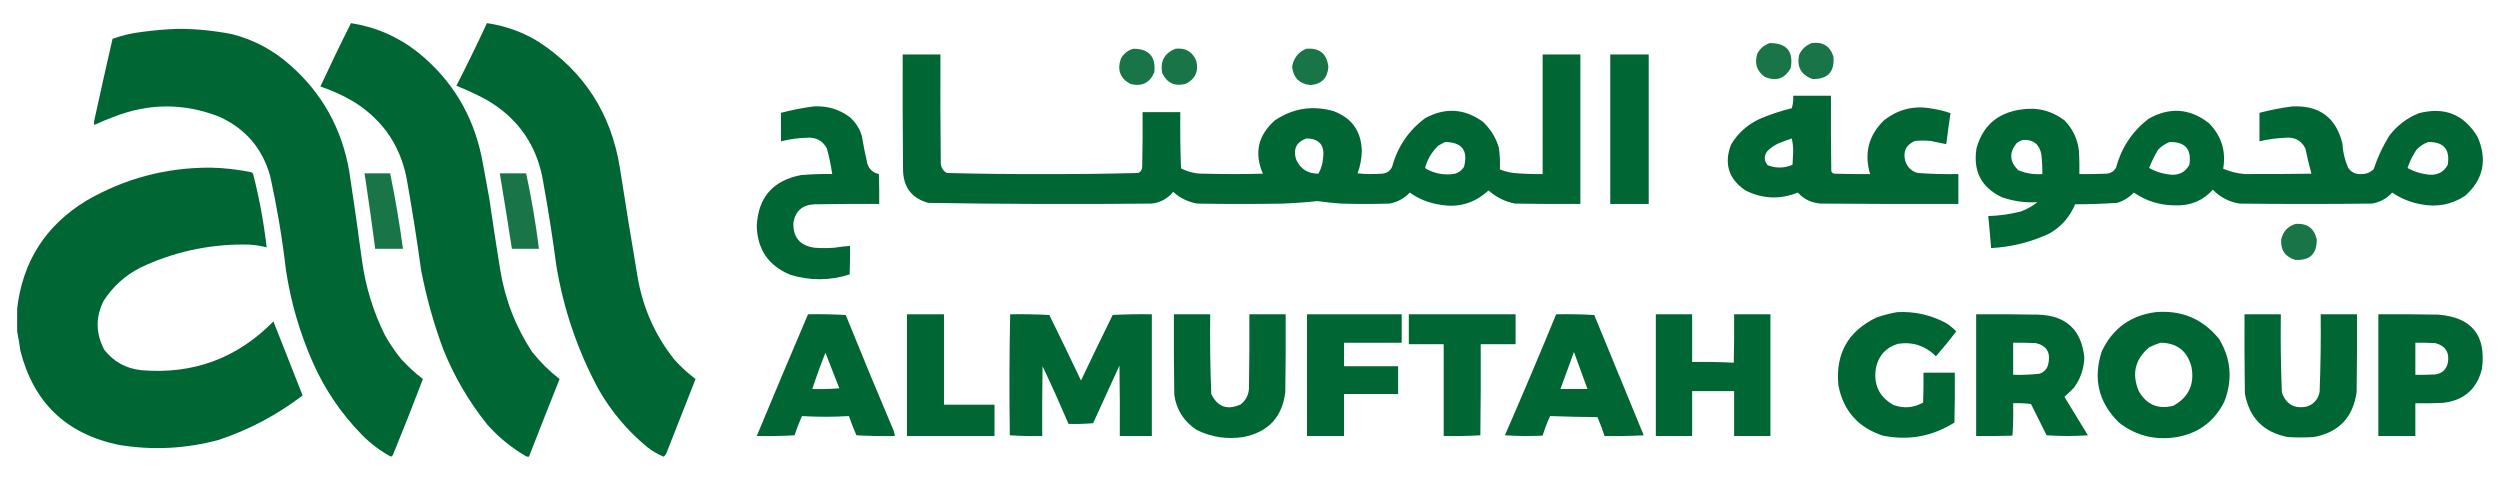
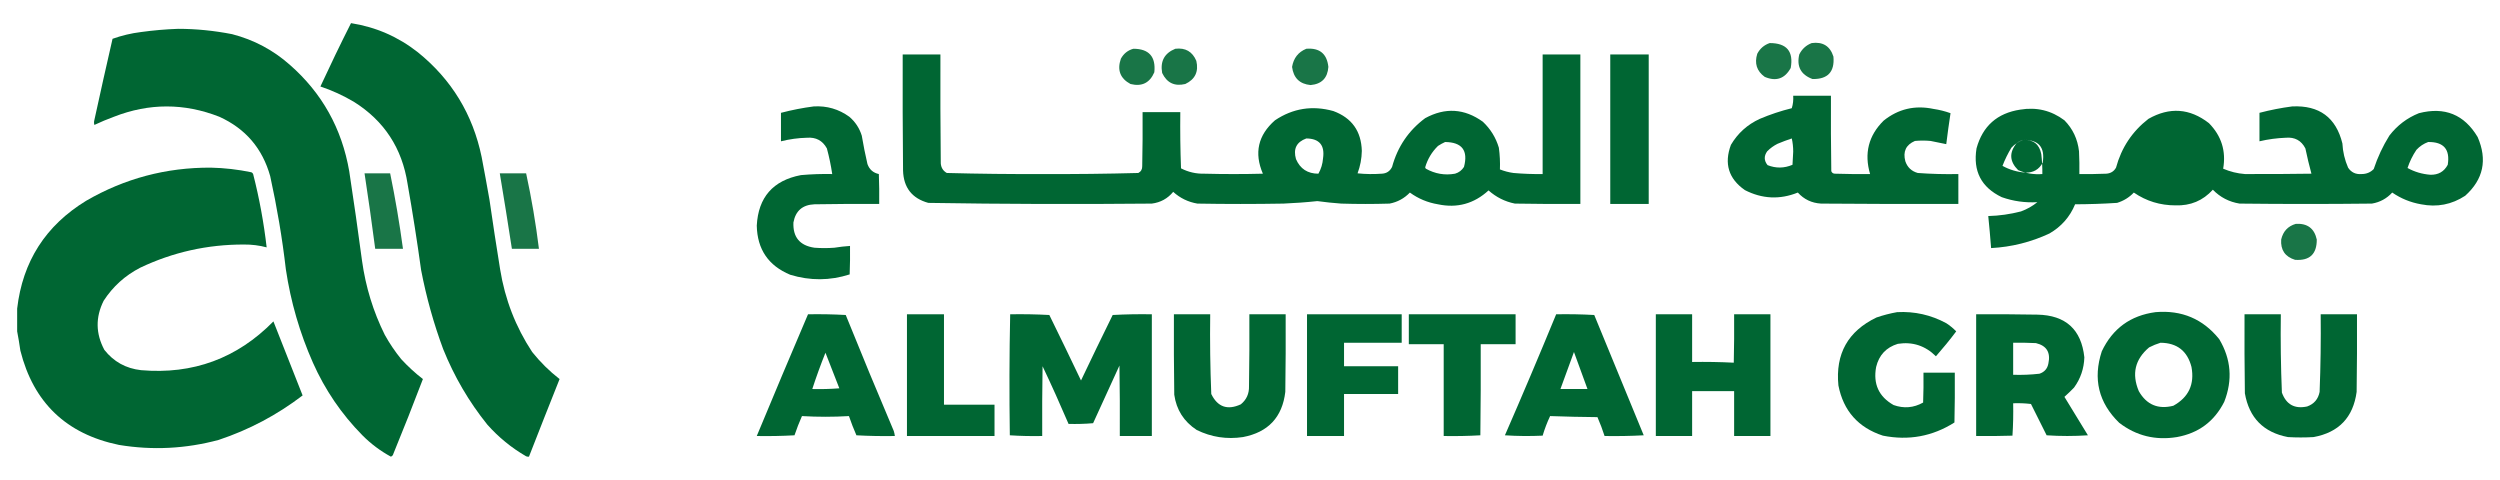
<svg xmlns="http://www.w3.org/2000/svg" id="Layer_1" version="1.1" viewBox="0 0 3512 675">
  <defs>
    <style>
      .st0 {
        opacity: 1;
      }

      .st0, .st1, .st2, .st3, .st4, .st5, .st6, .st7, .st8, .st9, .st10, .st11, .st12, .st13, .st14, .st15, .st16, .st17, .st18, .st19 {
        fill: #063;
        fill-rule: evenodd;
        isolation: isolate;
      }

      .st1 {
        opacity: 1;
      }

      .st2 {
        opacity: 1;
      }

      .st3 {
        opacity: 1;
      }

      .st4 {
        opacity: 1;
      }

      .st5 {
        opacity: 1;
      }

      .st6 {
        opacity: 1;
      }

      .st7 {
        opacity: 1;
      }

      .st8 {
        opacity: .9;
      }

      .st9 {
        opacity: 1;
      }

      .st10 {
        opacity: 1;
      }

      .st11 {
        opacity: .9;
      }

      .st12 {
        opacity: 1;
      }

      .st13 {
        opacity: .9;
      }

      .st14 {
        opacity: 1;
      }

      .st15 {
        opacity: 1;
      }

      .st16 {
        opacity: .9;
      }

      .st17 {
        opacity: 1;
      }

      .st18 {
        opacity: .9;
      }

      .st19 {
        opacity: .9;
      }
    </style>
  </defs>
  <path class="st4" d="M493.1,32.5c35,5.5,66.3,19.2,94,41,47.3,38.2,77.1,87.2,89.5,147,3.8,20,7.5,40,11,60,4.7,32.7,9.7,65.4,15,98,6.8,42.1,21.8,80.8,45,116,11.4,14.2,24.2,26.9,38.5,38-14.5,36.3-28.8,72.6-43,109-1.4.2-2.7,0-4-.5-20.6-11.9-38.7-26.7-54.5-44.5-25.9-32.2-46.5-67.5-62-106-13.4-36.1-23.7-73.1-31-111-5.6-40.5-11.9-80.8-19-121-7.7-50.3-32.9-88.8-75.5-115.5-14.9-8.8-30.5-16-47-21.5,13.8-29.8,28.1-59.5,43-89Z" />
-   <path class="st17" d="M684.1,32.5c26.2,3.8,50.5,12.6,73,26.5,63.3,41.6,101.1,100.1,113.5,175.5,8,51.4,16.3,102.7,25,154,7.4,43.8,24.7,82.8,52,117,9.1,10,19,19,29.5,27-13.6,34.3-27.1,68.6-40.5,103-.8,2.6-2.3,4.6-4.5,6-8.3-3.5-16-8-23-13.5-27.9-23.1-50.7-50.2-68.5-81.5-29.1-54.1-48.8-111.8-59-173-5.1-38.5-11.1-76.8-18-115-7.9-52.6-34.8-92.1-80.5-118.5-13.6-7.3-27.6-13.8-42-19.5,14.9-29.1,29.2-58.4,43-88Z" />
  <path class="st17" d="M250.1,40.5c25.6,0,50.9,2.6,76,7.5,30.6,7.9,57.6,22.3,81,43,45.3,39.7,73.1,89.5,83.5,149.5,6.4,41.9,12.4,83.9,18,126,5.1,36.5,15.7,71.2,32,104,6.7,12,14.3,23.3,23,34,9.5,10.3,19.6,19.6,30.5,28-13.4,35.2-27.2,70.2-41.5,105-.5,2-1.6,3.3-3.5,4-14.7-8-28.1-18-40-30-29.4-29.8-52.5-63.8-69.5-102-18.5-41.8-31.2-85.5-38-131-5.1-44.1-12.5-87.7-22-131-10.9-39-34.7-66.8-71.5-83.5-49.3-19.3-98.6-19.3-148,0-9.4,3.4-18.5,7.3-27.5,11.5-.7-2.3-.7-4.7,0-7,8.3-38.1,16.8-76.1,25.5-114,12.9-4.6,26.2-7.8,40-9.5,17.4-2.4,34.7-3.9,52-4.5Z" />
  <path class="st13" d="M2486.1,60.5c23.9,0,33.7,11.7,29.5,35-8.3,15.1-20.5,19.3-36.5,12.5-11.2-8.1-14.7-19-10.5-32.5,3.9-7.4,9.8-12.4,17.5-15Z" />
  <path class="st18" d="M2545.1,60.5c15.6-2.1,25.8,4.2,30.5,19,1.9,21.5-8,32-29.5,31.5-16.3-6.1-22.4-17.6-18.5-34.5,3.8-7.7,9.7-13,17.5-16Z" />
  <path class="st8" d="M1592.1,68.5c21.9,0,31.8,11.1,29.5,33-6.4,15-17.6,20.5-33.5,16.5-14.5-7.8-19-19.7-13.5-35.5,3.9-7.2,9.8-11.9,17.5-14Z" />
  <path class="st11" d="M1651.1,68.5c14.2-1.7,24,4,29.5,17,3.5,15.1-1.7,26-15.5,32.5-15.1,3.6-25.9-1.6-32.5-15.5-2.9-16.5,3.2-27.8,18.5-34Z" />
  <path class="st8" d="M1835.1,68.5c18.7-1.5,29,7,31,25.5-1.1,15.6-9.4,24.1-25,25.5-15.4-1.5-24-10-26-25.5,2.1-12.4,8.7-20.9,20-25.5Z" />
  <path class="st7" d="M1268.1,76.5h53c-.2,51,0,102,.5,153,.5,6.1,3.3,10.6,8.5,13.5,45,1.2,90,1.7,135,1.5,44.7.2,89.4-.3,134-1.5,3.8-2,5.6-5.2,5.5-9.5.5-25.3.7-50.7.5-76h53c-.3,26.3,0,52.7,1,79,10.3,5.3,21.3,7.8,33,7.5,27.3.7,54.7.7,82,0-12.5-29.1-6.8-54.1,17-75,25.2-16.9,52.5-21.2,82-13,25.9,9.6,39.2,28.2,40,56-.2,10.8-2.2,21.3-6,31.5,11.3,1.2,22.7,1.3,34,.5,6.7-.3,11.5-3.5,14.5-9.5,7.7-28.3,23.2-51.2,46.5-68.5,28.1-15.3,55.1-13.6,81,5,10.8,10.2,18.3,22.3,22.5,36.5,1.4,10.2,1.9,20.4,1.5,30.5,6.1,2.4,12.4,4.1,19,5,13.6,1.2,27.3,1.7,41,1.5V76.5h53v210c-30.7.2-61.3,0-92-.5-14-2.8-26.3-9-37-18.5-20.4,18.7-44.1,25.2-71,19.5-14.5-2.4-27.7-7.9-39.5-16.5-7.9,8.2-17.4,13.4-28.5,15.5-22.7.7-45.3.7-68,0-11.2-.8-22.4-2-33.5-3.5-15.8,1.7-31.6,2.8-47.5,3.5-40.3.7-80.7.7-121,0-13-2.2-24.3-7.7-34-16.5-7.7,9.4-17.7,14.9-30,16.5-104.7,1-209.4.7-314-1-22.9-6.3-34.8-21.5-35.5-45.5-.5-54.3-.7-108.7-.5-163ZM1835.1,194.5c18.4.2,26.2,9.6,23.5,28-.6,7.7-2.7,14.8-6.5,21.5-15.1,0-25.6-6.8-31.5-20.5-4.1-14.4.7-24,14.5-29ZM2030.1,199.5c23.8.3,32.6,11.9,26.5,35-3,4.7-7.1,7.9-12.5,9.5-14.5,2.6-28.1.2-41-7-.5-.6-.9-1.2-1-2,3.4-11.6,9.4-21.6,18-30,3.3-2.1,6.6-4,10-5.5Z" />
  <path class="st3" d="M2262.1,76.5h54v210h-54V76.5Z" />
  <path class="st9" d="M2519.1,134.5h53c-.2,35.3,0,70.7.5,106,1,2.4,2.8,3.6,5.5,3.5,16.3.5,32.7.7,49,.5-8.5-29-2.2-54,19-75,20.6-16.5,43.9-22,70-16.5,8.2,1.2,16.2,3.2,24,6-2.2,14.4-4.2,28.9-6,43.5-7.3-1.5-14.6-3-22-4.5-7.3-.7-14.7-.7-22,0-12.6,5.4-17.1,14.9-13.5,28.5,2.9,8.6,8.8,14.1,17.5,16.5,19,1.4,38,1.9,57,1.5v42c-64.3.2-128.7,0-193-.5-13-.8-23.8-5.9-32.5-15.5-25.3,10.2-50.2,9-74.5-3.5-22.8-16-29.3-37.2-19.5-63.5,9.6-16.3,23.1-28.5,40.5-36.5,14.6-6.2,29.6-11.2,45-15,1.8-5.7,2.4-11.5,2-17.5ZM2517.1,194.5c1.3,5.8,2,12,2,18.5-.3,6.2-.7,12.3-1,18.5-11.7,5-23.4,5.1-35,.5-5.1-6.3-5.3-12.8-.5-19.5,4.3-4.3,9.1-7.8,14.5-10.5,6.7-2.8,13.3-5.3,20-7.5Z" />
  <path class="st15" d="M1143.1,149.5c18.5-1.1,35.2,3.8,50,14.5,8.4,7.1,14.2,16,17.5,26.5,2.3,13.4,4.9,26.7,8,40,2.8,7.7,8.1,12.3,16,14,.5,14,.7,28,.5,42-30.3-.2-60.7,0-91,.5-16.7.7-26.5,9.2-29.5,25.5-.9,20.6,8.9,32.5,29.5,35.5,9.3.7,18.7.7,28,0,7.3-1.2,14.6-2,22-2.5.2,13.3,0,26.7-.5,40-27.8,8.9-55.6,9-83.5.5-30.6-12.7-46.3-35.7-47-69,2.1-39.8,22.8-63.5,62-71,14.6-1.3,29.3-1.8,44-1.5-1.8-12.1-4.3-24.1-7.5-36-6-11-15.4-16-28-15-12.4.3-24.5,2-36.5,5v-40c15.3-4,30.6-7,46-9Z" />
-   <path class="st1" d="M3220.1,149.5c38-1.8,61.5,15.5,70.5,52,.6,11.8,3.3,23.2,8,34,4.4,6.7,10.8,9.7,19,9,6.7,0,12.4-2.3,17-7,5.5-16.6,12.8-32.3,22-47,11-14.3,24.8-24.8,41.5-31.5,36.1-9.3,63.6,1.8,82.5,33.5,13.9,32,8.1,59.5-17.5,82.5-18.9,12.4-39.6,16.4-62,12-14.8-2.6-28.3-8.1-40.5-16.5-7.7,8.4-17.2,13.6-28.5,15.5-62,.7-124,.7-186,0-14.7-2.4-27.2-8.9-37.5-19.5-13.9,15.4-31.4,22.7-52.5,22-21.4,0-40.9-5.9-58.5-18-6.5,6.9-14.4,11.7-23.5,14.5-19.6,1.3-39.3,1.9-59,2-7.3,17.7-19.3,31.3-36,41-25.9,12.1-53.3,19-82,20.5-1.1-15-2.5-30-4-45,15.6-.4,30.9-2.6,46-6.5,8.4-3.1,16.1-7.4,23-13-17.2,1-33.8-1.3-50-7-28.8-13.8-40.6-36.6-35.5-68.5,8.6-31.4,29.1-49.6,61.5-54.5,22.9-3.8,43.6,1.2,62,15,11.8,12,18.6,26.5,20.5,43.5.5,10.7.7,21.3.5,32,12.7.2,25.3,0,38-.5,6.1-.5,10.6-3.3,13.5-8.5,7.6-28,22.7-50.8,45.5-68.5,29.7-16.9,58.1-14.9,85,6,17.6,17.9,24.3,39.2,20,64,9.8,4.2,19.9,6.7,30.5,7.5,31,.1,62.1,0,93.5-.5-3.2-11.7-6-23.6-8.5-35.5-5.7-11.1-14.9-16.1-27.5-15-12.5.5-24.8,2.1-37,5v-40c15.3-4,30.6-7,46-9ZM2842.1,196.5c14.3-.6,22.8,6.1,25.5,20,1.1,9.3,1.6,18.6,1.5,28-11.8.9-23.2-.9-34-5.5-12.2-12.1-12.9-24.8-2-38,2.8-2.1,5.8-3.6,9-4.5ZM3048.1,199.5c21.8-.3,31,10.3,27.5,32-5.2,9.7-13.3,14.3-24.5,14-11.4-.9-22.1-4-32-9.5,3.4-8.9,7.6-17.4,12.5-25.5,4.7-5.1,10.2-8.7,16.5-11ZM3411.1,199.5c21.8-.3,31,10.3,27.5,32-5.2,9.7-13.3,14.3-24.5,14-11.4-.9-22.1-4-32-9.5,3-9.1,7.2-17.6,12.5-25.5,4.7-5.1,10.2-8.7,16.5-11Z" />
+   <path class="st1" d="M3220.1,149.5c38-1.8,61.5,15.5,70.5,52,.6,11.8,3.3,23.2,8,34,4.4,6.7,10.8,9.7,19,9,6.7,0,12.4-2.3,17-7,5.5-16.6,12.8-32.3,22-47,11-14.3,24.8-24.8,41.5-31.5,36.1-9.3,63.6,1.8,82.5,33.5,13.9,32,8.1,59.5-17.5,82.5-18.9,12.4-39.6,16.4-62,12-14.8-2.6-28.3-8.1-40.5-16.5-7.7,8.4-17.2,13.6-28.5,15.5-62,.7-124,.7-186,0-14.7-2.4-27.2-8.9-37.5-19.5-13.9,15.4-31.4,22.7-52.5,22-21.4,0-40.9-5.9-58.5-18-6.5,6.9-14.4,11.7-23.5,14.5-19.6,1.3-39.3,1.9-59,2-7.3,17.7-19.3,31.3-36,41-25.9,12.1-53.3,19-82,20.5-1.1-15-2.5-30-4-45,15.6-.4,30.9-2.6,46-6.5,8.4-3.1,16.1-7.4,23-13-17.2,1-33.8-1.3-50-7-28.8-13.8-40.6-36.6-35.5-68.5,8.6-31.4,29.1-49.6,61.5-54.5,22.9-3.8,43.6,1.2,62,15,11.8,12,18.6,26.5,20.5,43.5.5,10.7.7,21.3.5,32,12.7.2,25.3,0,38-.5,6.1-.5,10.6-3.3,13.5-8.5,7.6-28,22.7-50.8,45.5-68.5,29.7-16.9,58.1-14.9,85,6,17.6,17.9,24.3,39.2,20,64,9.8,4.2,19.9,6.7,30.5,7.5,31,.1,62.1,0,93.5-.5-3.2-11.7-6-23.6-8.5-35.5-5.7-11.1-14.9-16.1-27.5-15-12.5.5-24.8,2.1-37,5v-40c15.3-4,30.6-7,46-9ZM2842.1,196.5c14.3-.6,22.8,6.1,25.5,20,1.1,9.3,1.6,18.6,1.5,28-11.8.9-23.2-.9-34-5.5-12.2-12.1-12.9-24.8-2-38,2.8-2.1,5.8-3.6,9-4.5Zc21.8-.3,31,10.3,27.5,32-5.2,9.7-13.3,14.3-24.5,14-11.4-.9-22.1-4-32-9.5,3.4-8.9,7.6-17.4,12.5-25.5,4.7-5.1,10.2-8.7,16.5-11ZM3411.1,199.5c21.8-.3,31,10.3,27.5,32-5.2,9.7-13.3,14.3-24.5,14-11.4-.9-22.1-4-32-9.5,3-9.1,7.2-17.6,12.5-25.5,4.7-5.1,10.2-8.7,16.5-11Z" />
  <path class="st17" d="M24.1,465.5v-32c7.7-66.2,40-116.7,97-151.5,54-31.3,112.3-46.8,175-46.5,19.2.4,38.2,2.6,57,6.5,1.2.5,2,1.3,2.5,2.5,8.7,33.9,15,68.3,19,103-10.4-2.8-21.1-4.1-32-4-51.1-.1-99.6,10.7-145.5,32.5-21.4,11-38.5,26.5-51.5,46.5-11.6,23.2-11.2,46.2,1,69,13.1,16.6,30.2,26.1,51.5,28.5,73,6.3,135-16.6,186-68.5,13.7,34.6,27.3,69.3,41,104-35.7,27.3-75,48.2-118,62.5-46.2,12.4-92.8,14.8-140,7-74-15.3-120.1-59.5-138.5-132.5-1.3-9.2-2.8-18.2-4.5-27Z" />
  <path class="st16" d="M512.1,243.5h36c7.2,35.1,13.2,70.4,18,106h-39c-4.6-35.4-9.6-70.7-15-106Z" />
  <path class="st16" d="M702.1,243.5h37c7.6,35,13.6,70.4,18,106h-38c-5.4-35.4-11.1-70.7-17-106Z" />
  <path class="st19" d="M3225.1,314.5c16.2-1,26.1,6.3,29.5,22,.1,20.5-10,30-30.5,28.5-14-4.3-20.5-13.8-19.5-28.5,2.6-11.4,9.4-18.8,20.5-22Z" />
  <path class="st10" d="M2665.1,438.5c24.5-1.3,47.5,3.9,69,15.5,5.1,3.3,9.8,7.2,14,11.5-9,12-18.5,23.6-28.5,35-14.9-14.8-32.7-20.7-53.5-17.5-16.4,5-26.5,15.9-30.5,32.5-4.4,23.8,3.7,41.7,24.5,53.5,14.3,5.1,28.2,4,41.5-3.5.5-14,.7-28,.5-42h44c.2,23.3,0,46.7-.5,70-30.9,19.6-64.4,25.7-100.5,18.5-34.6-11.3-55.5-34.8-62.5-70.5-4.4-44.5,13.5-76.3,53.5-95.5,9.6-3.3,19.3-5.8,29-7.5Z" />
  <path class="st1" d="M3028.1,438.5c36.8-3.1,66.6,9.5,89.5,38,16.7,28,19,57.4,7,88-13.9,27.5-36,44-66.5,49.5-30.1,4.9-57.1-1.7-81-20-29-28.2-37.2-61.7-24.5-100.5,15.2-32,40.3-50.3,75.5-55ZM3035.1,481.5c23.2.2,37.7,11.5,43.5,34,4.5,24.5-4,42.6-25.5,54.5-21.4,5.4-37.6-1.4-48.5-20.5-10.2-24.2-5.4-44.7,14.5-61.5,5.2-2.7,10.6-4.9,16-6.5Z" />
  <path class="st6" d="M1135.1,441.5c17.7-.3,35.3,0,53,1,22,54.5,44.5,108.8,67.5,163,.7,2.3,1.2,4.6,1.5,7-18,.3-36,0-54-1-3.9-8.9-7.4-17.9-10.5-27-22,1.3-44,1.3-66,0-3.9,8.8-7.4,17.8-10.5,27-17.7,1-35.3,1.3-53,1,23.7-57.1,47.7-114.1,72-171ZM1141.1,546.5c5.6-17.2,11.8-34.2,18.5-51,6.5,16.6,13,33.3,19.5,50-12.7,1-25.3,1.3-38,1Z" />
  <path class="st0" d="M1274.1,441.5h52v127h71v44h-123v-171Z" />
  <path class="st6" d="M1419.1,441.5c18.3-.3,36.7,0,55,1,15,30.5,29.8,61.2,44.5,92,14.6-30.8,29.5-61.5,44.5-92,18.3-1,36.7-1.3,55-1v171h-45c.2-33,0-66-.5-99-12.3,27-24.6,54-37,81-11.4,1-22.9,1.3-34.5,1-11.7-27.3-23.8-54.3-36.5-81-.5,32.7-.7,65.3-.5,98-15.2.3-30.4,0-45.5-1-.8-56.7-.7-113.4.5-170Z" />
  <path class="st2" d="M1649.1,441.5h51c-.5,37.4,0,74.7,1.5,112,8.9,18.3,22.8,23.1,41.5,14.5,8-6.5,11.8-15,11.5-25.5.5-33.7.7-67.3.5-101h51c.2,36.3,0,72.7-.5,109-4.2,35.6-24.1,56.8-59.5,63.5-22.8,3.4-44.5.1-65-10-18-11.8-28.5-28.3-31.5-49.5-.5-37.7-.7-75.3-.5-113Z" />
  <path class="st14" d="M1836.1,441.5h133v40h-81v33h76v39h-76v59h-52v-171Z" />
  <path class="st5" d="M1979.1,441.5h150v42h-49c.2,42.7,0,85.3-.5,128-17.1,1-34.3,1.3-51.5,1v-129h-49v-42Z" />
  <path class="st6" d="M2186.1,441.5c17.9-.3,35.7,0,53.5,1,23.2,56.4,46.4,112.7,69.5,169-18.3,1-36.6,1.3-55,1-2.9-9-6.2-17.8-10-26.5-22.2-.2-44.4-.7-66.5-1.5-4.2,8.9-7.7,18.1-10.5,27.5-17.7.8-35.3.7-53-.5,24.6-56.4,48.6-113.1,72-170ZM2211.1,494.5c6.3,17.3,12.7,34.6,19,52h-38c6.3-17.3,12.6-34.6,19-52Z" />
  <path class="st9" d="M2326.1,441.5h51v67c19.6-.3,39.1,0,58.5,1,.5-22.7.7-45.3.5-68h51v171h-51v-63h-59v63h-51v-171Z" />
  <path class="st12" d="M2776.1,441.5c28.7-.2,57.3,0,86,.5,39.8.8,61.8,20.8,66,60-.5,15.7-5.3,29.9-14.5,42.5-4.5,4.6-9,9-13.5,13,11,18.1,22,36.1,33,54-19.3,1.3-38.7,1.3-58,0-7.3-14.7-14.7-29.3-22-44-8.3-1-16.6-1.3-25-1,.3,15.2,0,30.4-1,45.5-17,.5-34,.7-51,.5v-171ZM2828.1,481.5c10.7-.2,21.3,0,32,.5,15,3.6,20.8,13.1,17.5,28.5-1.3,7.3-5.5,12.1-12.5,14.5-12.3,1.4-24.6,1.9-37,1.5v-45Z" />
  <path class="st9" d="M3153.1,441.5h51c-.5,36.7,0,73.4,1.5,110,6.1,16.8,18,23.3,35.5,19.5,9.7-3.5,15.5-10.3,17.5-20.5,1.4-36.3,1.9-72.6,1.5-109h51c.2,36.3,0,72.7-.5,109-4.8,35.8-25,57-60.5,63.5-12,.7-24,.7-36,0-34.4-6.6-54.5-27.1-60.5-61.5-.5-37-.7-74-.5-111Z" />
-   <path class="st12" d="M3341.1,441.5c28-.2,56,0,84,.5,47.4,3.7,67.9,29.2,61.5,76.5-7.3,28.6-25.8,44.4-55.5,47.5-12.7.5-25.3.7-38,.5v46h-52v-171ZM3393.1,481.5c9.3-.2,18.7,0,28,.5,14.5,3.9,20.4,13.4,17.5,28.5-2.4,9-8.2,14.2-17.5,15.5-9.3.5-18.7.7-28,.5v-45Z" />
</svg>